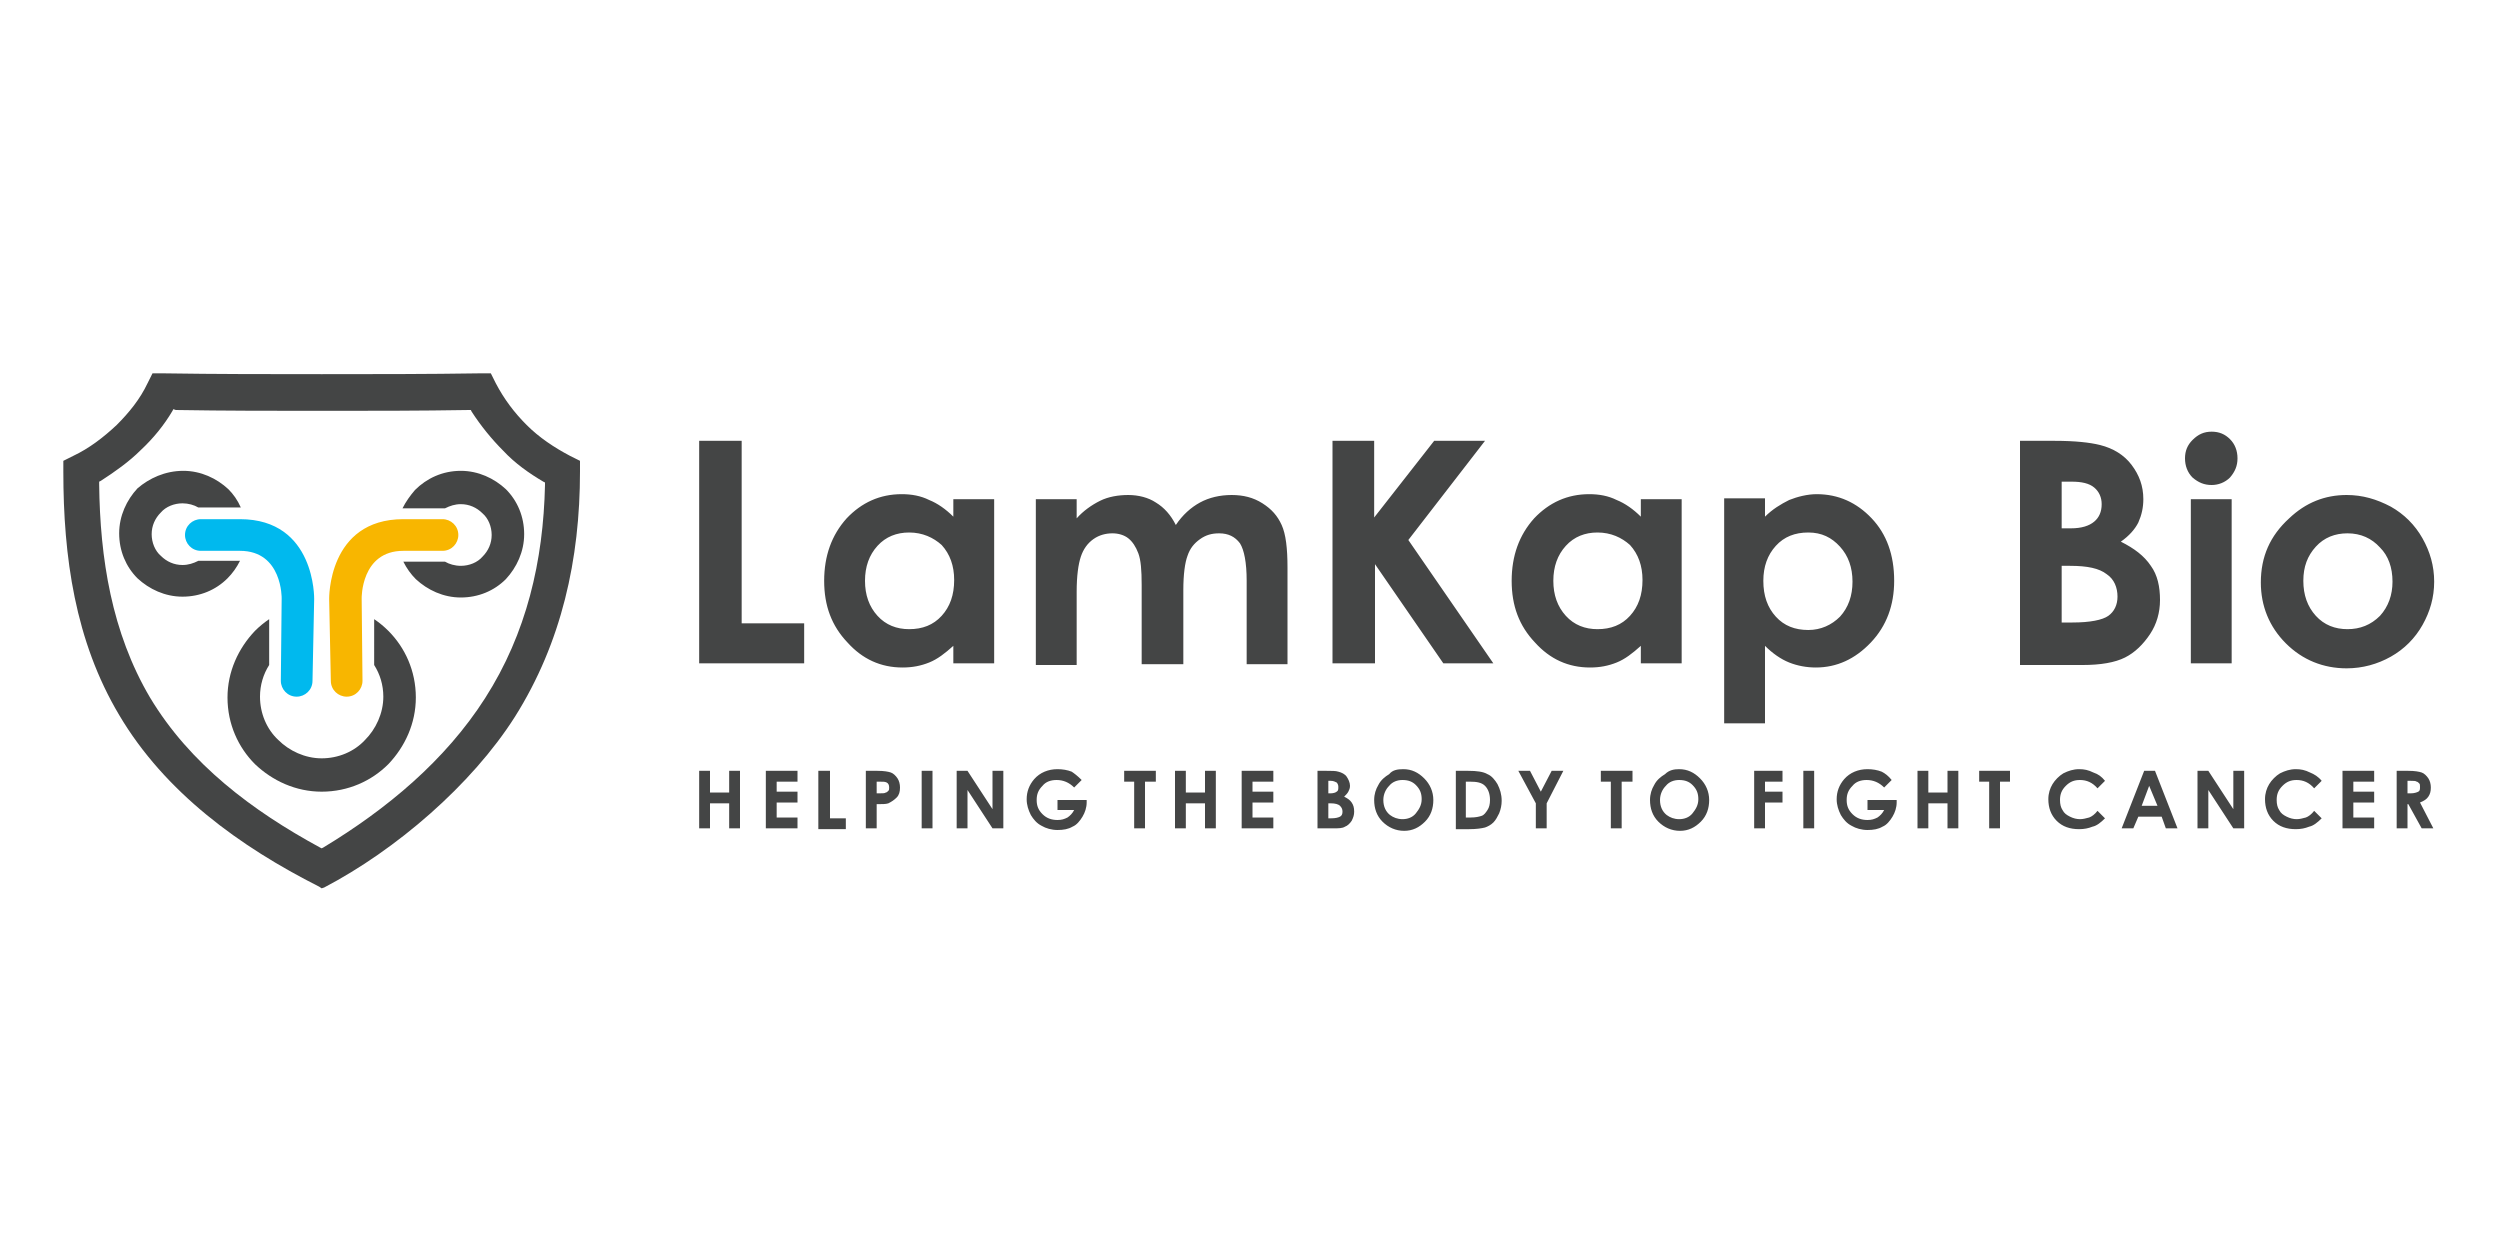
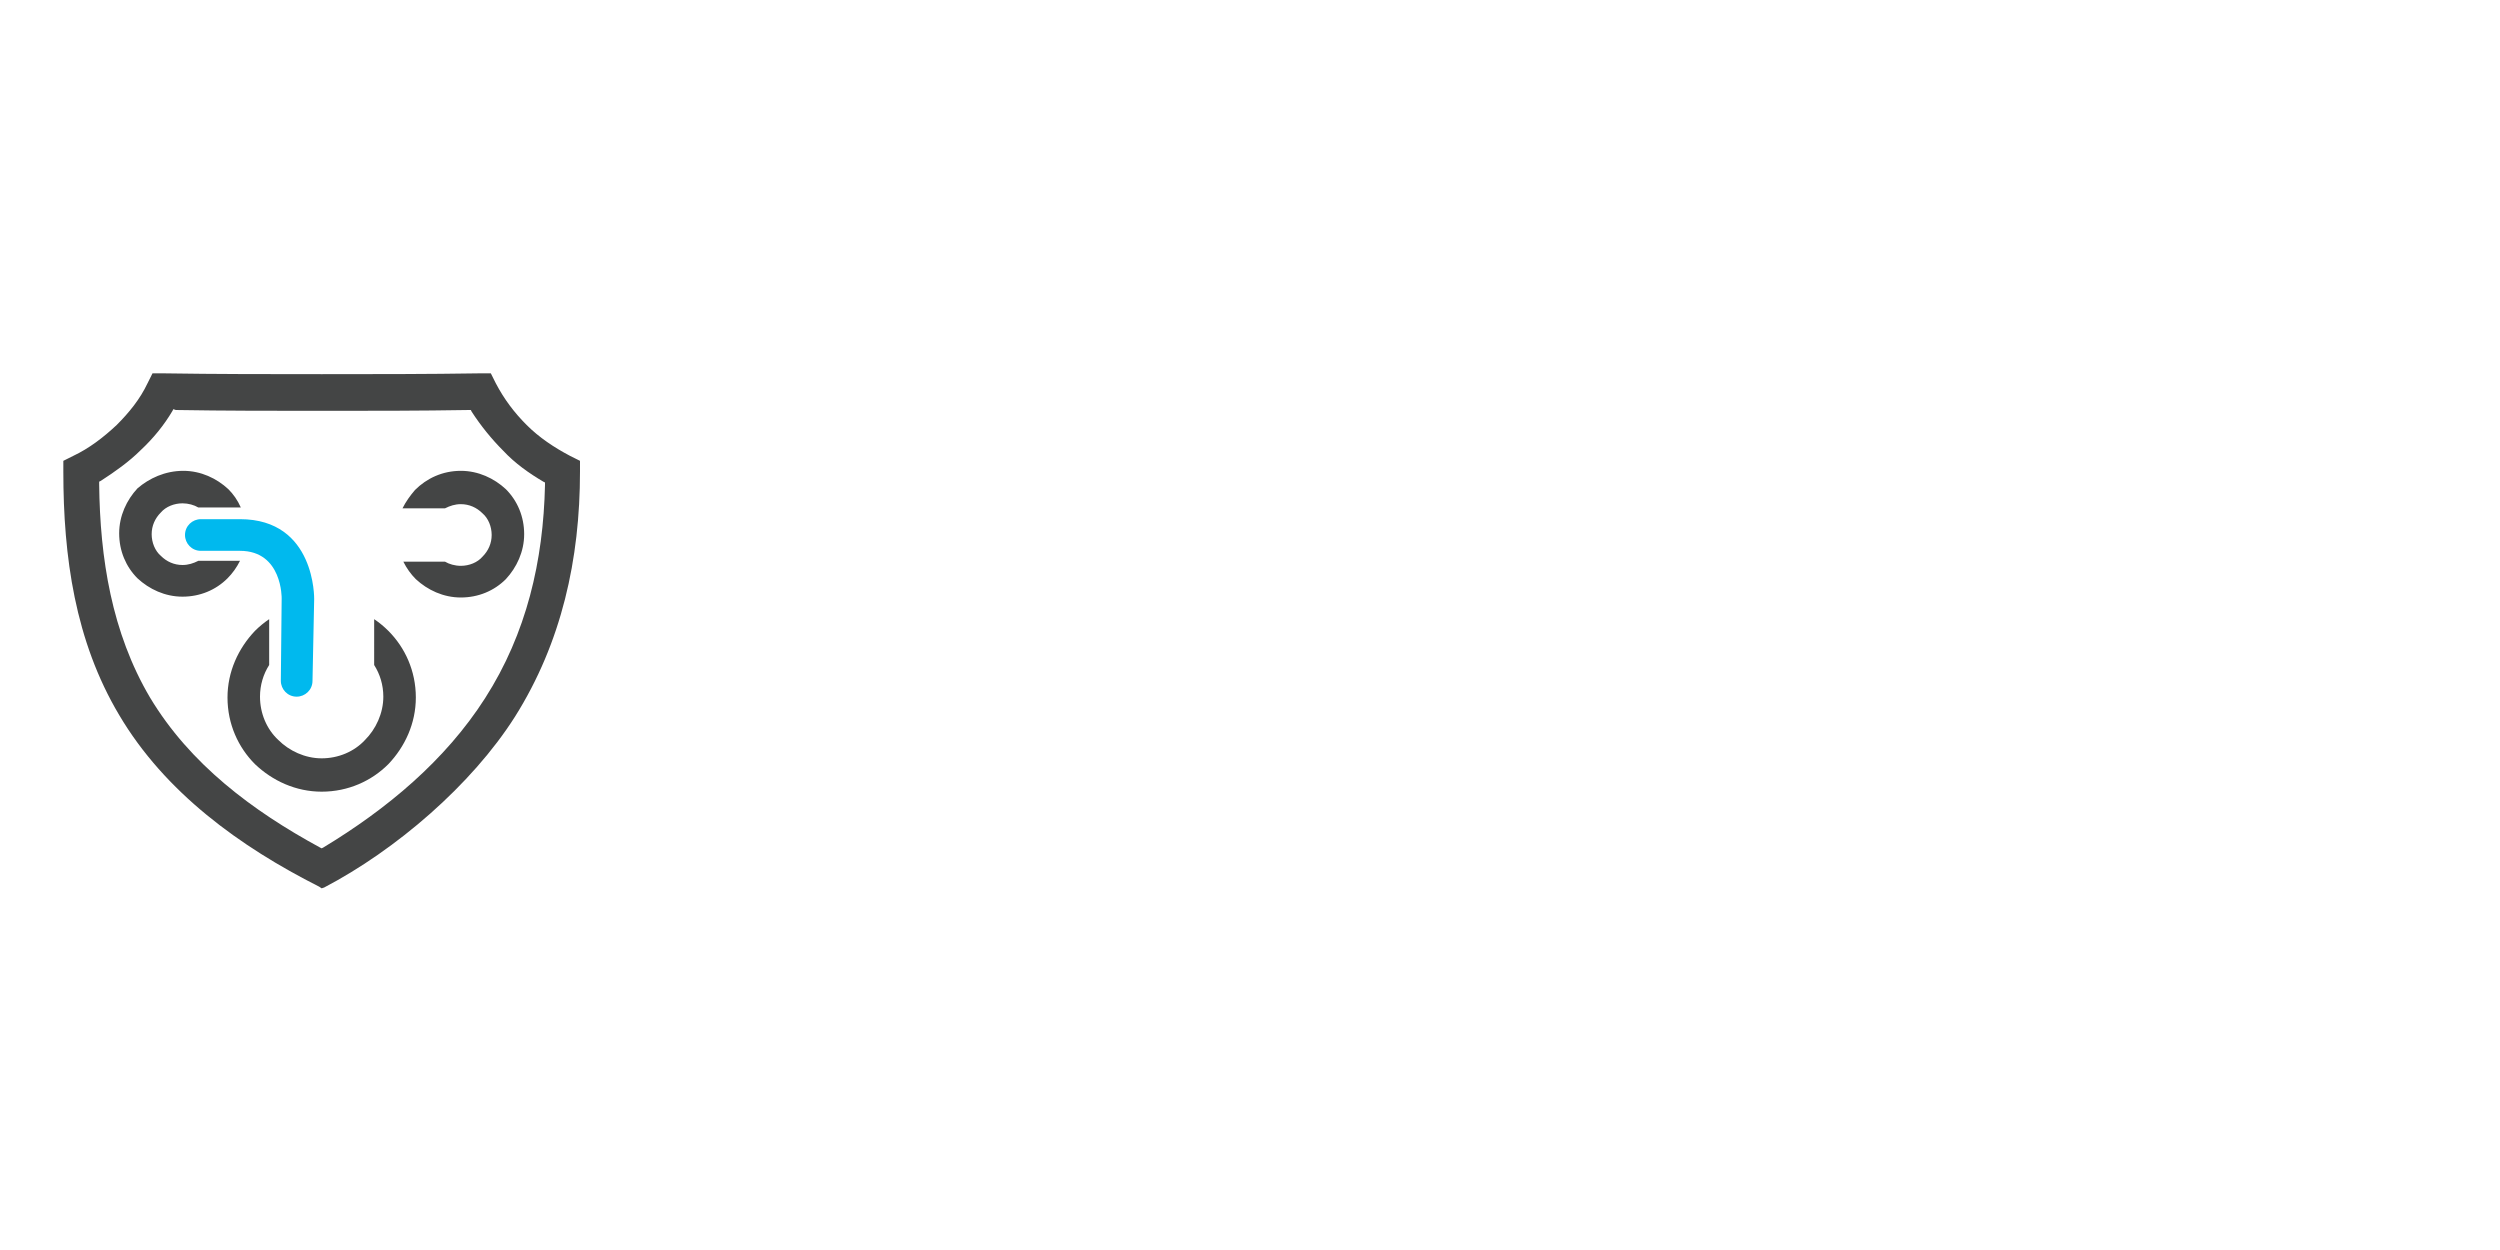
<svg xmlns="http://www.w3.org/2000/svg" version="1.1" id="Ebene_1" x="0px" y="0px" viewBox="0 0 300 150" style="enable-background:new 0 0 300 150;" xml:space="preserve">
  <style type="text/css">
	.st0{fill-rule:evenodd;clip-rule:evenodd;fill:#00B9EE;}
	.st1{fill-rule:evenodd;clip-rule:evenodd;fill:#F8B600;}
	.st2{fill-rule:evenodd;clip-rule:evenodd;fill:#444545;}
</style>
  <g>
    <g>
      <path class="st0" d="M37.5,81.7c0,1.1-0.9,1.9-1.9,1.9c-1.1,0-1.9-0.9-1.9-1.9l0.1-9.9c0,0,0.1-5.7-5-5.7h-4.7    c-1.1,0-1.9-0.9-1.9-1.9c0-1.1,0.9-1.9,1.9-1.9h4.7c9.1,0,8.9,9.6,8.9,9.6L37.5,81.7z" />
-       <path class="st1" d="M39.7,81.7c0,1.1,0.9,1.9,1.9,1.9c1.1,0,1.9-0.9,1.9-1.9l-0.1-9.9c0,0-0.1-5.7,5-5.7h4.7    c1.1,0,1.9-0.9,1.9-1.9c0-1.1-0.9-1.9-1.9-1.9h-4.7c-9.1,0-8.9,9.6-8.9,9.6L39.7,81.7z" />
      <path class="st2" d="M44.9,74.3c0.6,0.4,1.2,0.9,1.7,1.4c2,2,3.3,4.8,3.3,8c0,3.1-1.3,5.9-3.3,8c-2,2-4.8,3.3-8,3.3    c-3.1,0-5.9-1.3-8-3.3c-2-2-3.3-4.8-3.3-8c0-3.1,1.3-5.9,3.3-8c0.5-0.5,1.1-1,1.7-1.4l0,5.5c-0.7,1.1-1.1,2.4-1.1,3.8    c0,2,0.8,3.9,2.2,5.2c1.3,1.3,3.2,2.2,5.2,2.2c2,0,3.9-0.8,5.2-2.2c1.3-1.3,2.2-3.2,2.2-5.2c0-1.4-0.4-2.7-1.1-3.8L44.9,74.3    L44.9,74.3z M55.3,56.5c2.1,0,4,0.9,5.4,2.2c1.4,1.4,2.2,3.3,2.2,5.4c0,2.1-0.9,4-2.2,5.4c-1.4,1.4-3.3,2.2-5.4,2.2    c-2.1,0-4-0.9-5.4-2.2c-0.6-0.6-1.1-1.3-1.5-2.1c0.1,0,0.2,0,0.2,0h4.7c0,0,0.1,0,0.1,0c0.5,0.3,1.2,0.5,1.9,0.5    c1,0,2-0.4,2.6-1.1c0.7-0.7,1.1-1.6,1.1-2.6c0-1-0.4-2-1.1-2.6c-0.7-0.7-1.6-1.1-2.6-1.1c-0.7,0-1.3,0.2-1.9,0.5c0,0-0.1,0-0.1,0    h-4.7c-0.1,0-0.2,0-0.3,0c0.4-0.8,0.9-1.5,1.5-2.2C51.2,57.4,53.1,56.5,55.3,56.5L55.3,56.5z M22,56.5c2.1,0,4,0.9,5.4,2.2    c0.6,0.6,1.1,1.3,1.5,2.2c-0.1,0-0.2,0-0.3,0h-4.7c0,0-0.1,0-0.1,0c-0.5-0.3-1.2-0.5-1.9-0.5c-1,0-2,0.4-2.6,1.1    c-0.7,0.7-1.1,1.6-1.1,2.6c0,1,0.4,2,1.1,2.6c0.7,0.7,1.6,1.1,2.6,1.1c0.7,0,1.3-0.2,1.9-0.5c0,0,0.1,0,0.1,0h4.7    c0.1,0,0.2,0,0.2,0c-0.4,0.8-0.9,1.5-1.5,2.1c-1.4,1.4-3.3,2.2-5.4,2.2c-2.1,0-4-0.9-5.4-2.2c-1.4-1.4-2.2-3.3-2.2-5.4    c0-2.1,0.9-4,2.2-5.4C17.9,57.4,19.8,56.5,22,56.5z" />
      <path class="st2" d="M38.3,106.4c-9.5-4.8-18.5-11.3-24-20.6c-5.3-8.9-6.7-19-6.7-29.2v-1.3l1.2-0.6c1.9-0.9,3.6-2.2,5.2-3.7    c1.5-1.5,2.8-3.1,3.7-5l0.6-1.2l1.3,0c6.3,0.1,12.7,0.1,19,0.1c6.3,0,12.7,0,19-0.1l1.3,0l0.6,1.2c1,1.9,2.2,3.5,3.7,5    c1.5,1.5,3.3,2.7,5.2,3.7l1.2,0.6v1.3c0,10.5-2.2,20.5-7.8,29.4c-5.2,8.2-14.3,16-22.9,20.5l-0.3,0.1L38.3,106.4L38.3,106.4z     M20.8,49.1l-0.1,0.2c-1,1.7-2.3,3.3-3.8,4.7c-1.4,1.4-3.1,2.6-4.8,3.7l-0.2,0.1l0,0.3c0.1,8.9,1.5,17.8,6.1,25.6    c4.8,8,12.3,13.6,20.4,18l0.2,0.1l0.2-0.1c7.6-4.6,14.6-10.4,19.4-17.9c5-7.8,7-16.5,7.2-25.6l0-0.3l-0.2-0.1    c-1.7-1-3.4-2.2-4.8-3.7c-1.4-1.4-2.7-3-3.8-4.7l-0.1-0.2l-0.2,0c-5.9,0.1-11.7,0.1-17.6,0.1c-5.9,0-11.7,0-17.6-0.1L20.8,49.1z" />
    </g>
    <g>
-       <path class="st2" d="M83.9,52.9h5.1v21.9h7.5v4.8H83.9V52.9L83.9,52.9z M114.4,59.9h4.9v19.7h-4.9v-2.1c-1,0.9-1.9,1.6-2.9,2    c-1,0.4-2,0.6-3.2,0.6c-2.6,0-4.8-1-6.6-3c-1.9-2-2.8-4.4-2.8-7.4c0-3,0.9-5.5,2.7-7.5c1.8-1.9,4-2.9,6.6-2.9    c1.2,0,2.3,0.2,3.3,0.7c1,0.4,2,1.1,2.9,2V59.9L114.4,59.9z M109.1,63.9c-1.5,0-2.8,0.5-3.8,1.6c-1,1.1-1.5,2.5-1.5,4.2    c0,1.7,0.5,3.1,1.5,4.2c1,1.1,2.3,1.6,3.8,1.6c1.6,0,2.9-0.5,3.9-1.6c1-1.1,1.5-2.5,1.5-4.3c0-1.7-0.5-3.1-1.5-4.2    C112,64.5,110.7,63.9,109.1,63.9L109.1,63.9z M124.3,59.9h4.9v2.3c0.8-0.9,1.8-1.6,2.8-2.1c1-0.5,2.2-0.7,3.4-0.7    c1.2,0,2.4,0.3,3.3,0.9c1,0.6,1.8,1.5,2.4,2.7c0.8-1.2,1.8-2.1,2.9-2.7c1.1-0.6,2.4-0.9,3.8-0.9c1.4,0,2.6,0.3,3.7,1    c1.1,0.7,1.8,1.5,2.3,2.6c0.5,1.1,0.7,2.8,0.7,5.1v11.6h-4.9v-10c0-2.2-0.3-3.7-0.8-4.5c-0.6-0.8-1.4-1.2-2.5-1.2    c-0.9,0-1.6,0.2-2.3,0.7c-0.7,0.5-1.2,1.1-1.5,2c-0.3,0.8-0.5,2.2-0.5,4.1v8.9H137v-9.5c0-1.8-0.1-3-0.4-3.8    c-0.3-0.8-0.7-1.4-1.2-1.8c-0.5-0.4-1.2-0.6-1.9-0.6c-0.8,0-1.6,0.2-2.3,0.7c-0.7,0.5-1.2,1.2-1.5,2.1c-0.3,0.9-0.5,2.3-0.5,4.2    v8.8h-4.9V59.9L124.3,59.9z M159.8,52.9h5.1v9.2l7.2-9.2h6.1L169,64.8l10.2,14.8h-6L165,67.7v11.9h-5.1V52.9L159.8,52.9z     M196.9,59.9h4.9v19.7h-4.9v-2.1c-1,0.9-1.9,1.6-2.9,2c-1,0.4-2,0.6-3.2,0.6c-2.6,0-4.8-1-6.6-3c-1.9-2-2.8-4.4-2.8-7.4    c0-3,0.9-5.5,2.7-7.5c1.8-1.9,4-2.9,6.6-2.9c1.2,0,2.3,0.2,3.3,0.7c1,0.4,2,1.1,2.9,2V59.9L196.9,59.9z M191.7,63.9    c-1.5,0-2.8,0.5-3.8,1.6c-1,1.1-1.5,2.5-1.5,4.2c0,1.7,0.5,3.1,1.5,4.2c1,1.1,2.3,1.6,3.8,1.6c1.6,0,2.9-0.5,3.9-1.6    c1-1.1,1.5-2.5,1.5-4.3c0-1.7-0.5-3.1-1.5-4.2C194.6,64.5,193.3,63.9,191.7,63.9L191.7,63.9z M211.8,59.9V62    c0.9-0.9,1.9-1.5,2.9-2c1-0.4,2.2-0.7,3.3-0.7c2.6,0,4.8,1,6.6,2.9c1.8,1.9,2.7,4.4,2.7,7.5c0,2.9-0.9,5.4-2.8,7.4    c-1.9,2-4.1,3-6.6,3c-1.1,0-2.2-0.2-3.2-0.6c-1-0.4-2-1.1-2.9-2v9.3h-4.9v-27H211.8L211.8,59.9z M217,63.9c-1.6,0-2.9,0.5-3.9,1.6    c-1,1.1-1.5,2.5-1.5,4.2c0,1.8,0.5,3.2,1.5,4.3c1,1.1,2.3,1.6,3.9,1.6c1.5,0,2.8-0.6,3.8-1.6c1-1.1,1.5-2.5,1.5-4.2    c0-1.7-0.5-3.1-1.5-4.2C219.8,64.5,218.6,63.9,217,63.9L217,63.9z M242.4,79.6V52.9h4.2c2.4,0,4.2,0.2,5.4,0.5    c1.6,0.4,2.9,1.2,3.8,2.4c0.9,1.2,1.4,2.5,1.4,4.1c0,1-0.2,1.9-0.6,2.8c-0.4,0.8-1.1,1.6-2.1,2.3c1.6,0.8,2.8,1.7,3.6,2.9    c0.8,1.1,1.1,2.5,1.1,4.1c0,1.5-0.4,2.9-1.2,4.1c-0.8,1.2-1.8,2.2-3,2.8c-1.2,0.6-2.9,0.9-5.1,0.9H242.4L242.4,79.6z M247.4,57.7    v5.7h1.1c1.3,0,2.2-0.3,2.8-0.8c0.6-0.5,0.9-1.2,0.9-2.1c0-0.8-0.3-1.5-0.9-2c-0.6-0.5-1.5-0.7-2.7-0.7H247.4L247.4,57.7z     M247.4,67.9v6.8h1.3c2.1,0,3.6-0.3,4.3-0.8c0.7-0.5,1.1-1.3,1.1-2.3c0-1.1-0.4-2.1-1.3-2.7c-0.9-0.7-2.3-1-4.4-1H247.4    L247.4,67.9z M265.4,51.8c0.9,0,1.6,0.3,2.2,0.9c0.6,0.6,0.9,1.4,0.9,2.3c0,0.9-0.3,1.6-0.9,2.3c-0.6,0.6-1.4,0.9-2.2,0.9    c-0.9,0-1.6-0.3-2.3-0.9c-0.6-0.6-0.9-1.4-0.9-2.3c0-0.9,0.3-1.6,0.9-2.2C263.8,52.1,264.5,51.8,265.4,51.8L265.4,51.8z     M262.9,59.9h4.9v19.7h-4.9V59.9L262.9,59.9z M281.6,59.4c1.9,0,3.6,0.5,5.3,1.4c1.6,0.9,2.9,2.2,3.8,3.8c0.9,1.6,1.4,3.3,1.4,5.2    c0,1.9-0.5,3.6-1.4,5.2c-0.9,1.6-2.2,2.9-3.8,3.8c-1.6,0.9-3.4,1.4-5.3,1.4c-2.8,0-5.3-1-7.3-3c-2-2-3-4.5-3-7.3    c0-3.1,1.1-5.6,3.4-7.7C276.7,60.3,279,59.4,281.6,59.4L281.6,59.4z M281.7,64c-1.5,0-2.8,0.5-3.8,1.6c-1,1.1-1.5,2.4-1.5,4.1    c0,1.7,0.5,3.1,1.5,4.2c1,1.1,2.3,1.6,3.8,1.6c1.5,0,2.8-0.5,3.9-1.6c1-1.1,1.5-2.5,1.5-4.1c0-1.7-0.5-3.1-1.5-4.1    C284.6,64.6,283.3,64,281.7,64z" />
-       <path class="st2" d="M83.9,92.5h1.3v2.6h2.3v-2.6h1.3v6.9h-1.3v-3h-2.3v3h-1.3V92.5L83.9,92.5z M91.9,92.5h3.8v1.3h-2.5V95h2.5    v1.3h-2.5v1.8h2.5v1.3h-3.8V92.5L91.9,92.5z M98.3,92.5h1.3v5.7h1.9v1.3h-3.3V92.5L98.3,92.5z M103.9,92.5h1.4    c0.8,0,1.3,0.1,1.6,0.2c0.3,0.1,0.6,0.4,0.8,0.7c0.2,0.3,0.3,0.7,0.3,1.1c0,0.5-0.1,0.9-0.4,1.2c-0.3,0.3-0.6,0.5-1,0.7    c-0.3,0.1-0.7,0.1-1.4,0.1v2.9h-1.3V92.5L103.9,92.5z M105.2,95.2h0.4c0.3,0,0.6,0,0.7-0.1c0.1,0,0.2-0.1,0.3-0.2    c0.1-0.1,0.1-0.2,0.1-0.4c0-0.3-0.1-0.5-0.3-0.6c-0.2-0.1-0.4-0.1-0.8-0.1h-0.4V95.2L105.2,95.2z M110.6,92.5h1.3v6.9h-1.3V92.5    L110.6,92.5z M114.8,92.5h1.3l3,4.6v-4.6h1.3v6.9h-1.3l-3-4.6v4.6h-1.3V92.5L114.8,92.5z M129.8,93.6l-0.9,0.9    c-0.6-0.6-1.3-0.9-2.1-0.9c-0.7,0-1.3,0.2-1.7,0.7c-0.5,0.5-0.7,1-0.7,1.7c0,0.7,0.2,1.2,0.7,1.7c0.5,0.5,1.1,0.7,1.8,0.7    c0.5,0,0.8-0.1,1.2-0.3c0.3-0.2,0.6-0.5,0.8-0.9h-2v-1.2h3.5l0,0.3c0,0.6-0.2,1.2-0.5,1.7c-0.3,0.5-0.7,1-1.2,1.2    c-0.5,0.3-1.1,0.4-1.8,0.4c-0.7,0-1.4-0.2-1.9-0.5c-0.6-0.3-1-0.8-1.3-1.3c-0.3-0.6-0.5-1.2-0.5-1.9c0-0.9,0.3-1.7,0.9-2.4    c0.7-0.8,1.7-1.2,2.8-1.2c0.6,0,1.2,0.1,1.7,0.3C128.9,92.8,129.3,93.1,129.8,93.6L129.8,93.6z M134.9,92.5h3.8v1.3h-1.3v5.6h-1.3    v-5.6h-1.2V92.5L134.9,92.5z M141,92.5h1.3v2.6h2.3v-2.6h1.3v6.9h-1.3v-3h-2.3v3H141V92.5L141,92.5z M149,92.5h3.8v1.3h-2.5V95    h2.5v1.3h-2.5v1.8h2.5v1.3H149V92.5L149,92.5z M158.1,99.4v-6.9h1.1c0.6,0,1.1,0,1.4,0.1c0.4,0.1,0.8,0.3,1,0.6    c0.2,0.3,0.4,0.7,0.4,1.1c0,0.3-0.1,0.5-0.2,0.7c-0.1,0.2-0.3,0.4-0.5,0.6c0.4,0.2,0.7,0.4,0.9,0.7c0.2,0.3,0.3,0.6,0.3,1.1    c0,0.4-0.1,0.7-0.3,1.1c-0.2,0.3-0.5,0.6-0.8,0.7c-0.3,0.2-0.8,0.2-1.3,0.2H158.1L158.1,99.4z M159.4,93.7v1.5h0.3    c0.3,0,0.6-0.1,0.7-0.2c0.2-0.1,0.2-0.3,0.2-0.6c0-0.2-0.1-0.4-0.2-0.5c-0.2-0.1-0.4-0.2-0.7-0.2H159.4L159.4,93.7z M159.4,96.4    v1.8h0.3c0.6,0,0.9-0.1,1.1-0.2c0.2-0.1,0.3-0.3,0.3-0.6c0-0.3-0.1-0.5-0.3-0.7c-0.2-0.2-0.6-0.3-1.1-0.3H159.4L159.4,96.4z     M168.4,92.3c1,0,1.8,0.4,2.5,1.1c0.7,0.7,1.1,1.6,1.1,2.6c0,1-0.3,1.9-1,2.6c-0.7,0.7-1.5,1.1-2.5,1.1c-1,0-1.9-0.4-2.6-1.1    c-0.7-0.7-1-1.6-1-2.6c0-0.7,0.2-1.3,0.5-1.8c0.3-0.6,0.8-1,1.3-1.3C167.1,92.4,167.7,92.3,168.4,92.3L168.4,92.3z M168.3,93.6    c-0.6,0-1.2,0.2-1.6,0.7c-0.4,0.4-0.7,1-0.7,1.7c0,0.8,0.3,1.4,0.8,1.8c0.4,0.3,0.9,0.5,1.5,0.5c0.6,0,1.2-0.2,1.6-0.7    c0.4-0.5,0.7-1,0.7-1.7c0-0.7-0.2-1.2-0.7-1.7C169.5,93.8,169,93.6,168.3,93.6L168.3,93.6z M174.6,92.5h1.6c1,0,1.8,0.1,2.3,0.4    c0.5,0.2,0.9,0.7,1.2,1.2c0.3,0.6,0.5,1.2,0.5,2c0,0.5-0.1,1-0.3,1.5c-0.2,0.4-0.4,0.8-0.7,1.1c-0.3,0.3-0.7,0.5-1,0.6    c-0.4,0.1-1,0.2-1.9,0.2h-1.6V92.5L174.6,92.5z M175.9,93.7v4.4h0.6c0.6,0,1-0.1,1.3-0.2c0.3-0.1,0.5-0.4,0.7-0.7    c0.2-0.3,0.3-0.7,0.3-1.2c0-0.7-0.2-1.3-0.6-1.7c-0.4-0.4-1-0.5-1.8-0.5H175.9L175.9,93.7z M182.2,92.5h1.4l1.3,2.5l1.3-2.5h1.4    l-2,3.9v3h-1.3v-3L182.2,92.5L182.2,92.5z M192.1,92.5h3.8v1.3h-1.3v5.6h-1.3v-5.6h-1.2V92.5L192.1,92.5z M201.5,92.3    c1,0,1.8,0.4,2.5,1.1c0.7,0.7,1.1,1.6,1.1,2.6c0,1-0.3,1.9-1,2.6c-0.7,0.7-1.5,1.1-2.5,1.1c-1,0-1.9-0.4-2.6-1.1    c-0.7-0.7-1-1.6-1-2.6c0-0.7,0.2-1.3,0.5-1.8c0.3-0.6,0.8-1,1.3-1.3C200.3,92.4,200.9,92.3,201.5,92.3L201.5,92.3z M201.5,93.6    c-0.6,0-1.2,0.2-1.6,0.7c-0.4,0.4-0.7,1-0.7,1.7c0,0.8,0.3,1.4,0.8,1.8c0.4,0.3,0.9,0.5,1.5,0.5c0.6,0,1.2-0.2,1.6-0.7    c0.4-0.5,0.7-1,0.7-1.7c0-0.7-0.2-1.2-0.7-1.7C202.7,93.8,202.2,93.6,201.5,93.6L201.5,93.6z M210.5,92.5h3.4v1.3h-2.1V95h2.1v1.3    h-2.1v3.1h-1.3V92.5L210.5,92.5z M216.4,92.5h1.3v6.9h-1.3V92.5L216.4,92.5z M227,93.6l-0.9,0.9c-0.6-0.6-1.3-0.9-2.1-0.9    c-0.7,0-1.3,0.2-1.7,0.7c-0.5,0.5-0.7,1-0.7,1.7c0,0.7,0.2,1.2,0.7,1.7c0.5,0.5,1.1,0.7,1.8,0.7c0.5,0,0.8-0.1,1.2-0.3    c0.3-0.2,0.6-0.5,0.8-0.9h-2v-1.2h3.5l0,0.3c0,0.6-0.2,1.2-0.5,1.7c-0.3,0.5-0.7,1-1.2,1.2c-0.5,0.3-1.1,0.4-1.8,0.4    c-0.7,0-1.4-0.2-1.9-0.5c-0.6-0.3-1-0.8-1.3-1.3c-0.3-0.6-0.5-1.2-0.5-1.9c0-0.9,0.3-1.7,0.9-2.4c0.7-0.8,1.7-1.2,2.8-1.2    c0.6,0,1.2,0.1,1.7,0.3C226.2,92.8,226.6,93.1,227,93.6L227,93.6z M230.1,92.5h1.3v2.6h2.3v-2.6h1.3v6.9h-1.3v-3h-2.3v3h-1.3V92.5    L230.1,92.5z M237.4,92.5h3.8v1.3H240v5.6h-1.3v-5.6h-1.2V92.5L237.4,92.5z M252.6,93.7l-0.9,0.9c-0.6-0.7-1.3-1-2.1-1    c-0.7,0-1.2,0.2-1.7,0.7c-0.5,0.5-0.7,1-0.7,1.7c0,0.5,0.1,0.9,0.3,1.2c0.2,0.4,0.5,0.6,0.9,0.8c0.4,0.2,0.8,0.3,1.2,0.3    c0.4,0,0.7-0.1,1.1-0.2c0.3-0.1,0.7-0.4,1-0.8l0.9,0.9c-0.5,0.5-1,0.9-1.5,1c-0.5,0.2-1,0.3-1.6,0.3c-1.1,0-2-0.3-2.7-1    c-0.7-0.7-1-1.6-1-2.6c0-0.7,0.2-1.3,0.5-1.8c0.3-0.5,0.8-1,1.3-1.3c0.6-0.3,1.2-0.5,1.9-0.5c0.6,0,1.1,0.1,1.7,0.4    C251.8,92.9,252.2,93.2,252.6,93.7L252.6,93.7z M257.3,92.5h1.3l2.7,6.9h-1.4l-0.5-1.4h-2.8l-0.6,1.4h-1.4L257.3,92.5L257.3,92.5z     M257.9,94.3l-0.9,2.4h1.9L257.9,94.3L257.9,94.3z M263.7,92.5h1.3l3,4.6v-4.6h1.3v6.9H268l-3-4.6v4.6h-1.3V92.5L263.7,92.5z     M278.6,93.7l-0.9,0.9c-0.6-0.7-1.3-1-2.1-1c-0.7,0-1.2,0.2-1.7,0.7c-0.5,0.5-0.7,1-0.7,1.7c0,0.5,0.1,0.9,0.3,1.2    c0.2,0.4,0.5,0.6,0.9,0.8c0.4,0.2,0.8,0.3,1.2,0.3c0.4,0,0.7-0.1,1.1-0.2c0.3-0.1,0.7-0.4,1-0.8l0.9,0.9c-0.5,0.5-1,0.9-1.5,1    c-0.5,0.2-1,0.3-1.6,0.3c-1.1,0-2-0.3-2.7-1c-0.7-0.7-1-1.6-1-2.6c0-0.7,0.2-1.3,0.5-1.8c0.3-0.5,0.8-1,1.3-1.3    c0.6-0.3,1.2-0.5,1.9-0.5c0.6,0,1.1,0.1,1.7,0.4C277.7,92.9,278.2,93.2,278.6,93.7L278.6,93.7z M281.1,92.5h3.8v1.3h-2.5V95h2.5    v1.3h-2.5v1.8h2.5v1.3h-3.8V92.5L281.1,92.5z M287.6,92.5h1.4c0.8,0,1.3,0.1,1.6,0.2c0.3,0.1,0.6,0.4,0.8,0.7    c0.2,0.3,0.3,0.7,0.3,1.1c0,0.5-0.1,0.8-0.3,1.1c-0.2,0.3-0.5,0.5-1,0.7l1.6,3.1h-1.4l-1.6-2.9h-0.1v2.9h-1.3V92.5L287.6,92.5z     M288.9,95.2h0.4c0.4,0,0.7-0.1,0.9-0.2c0.2-0.1,0.2-0.3,0.2-0.6c0-0.2,0-0.3-0.1-0.4c-0.1-0.1-0.2-0.2-0.3-0.2    c-0.1-0.1-0.4-0.1-0.7-0.1h-0.4V95.2z" />
-     </g>
+       </g>
  </g>
</svg>